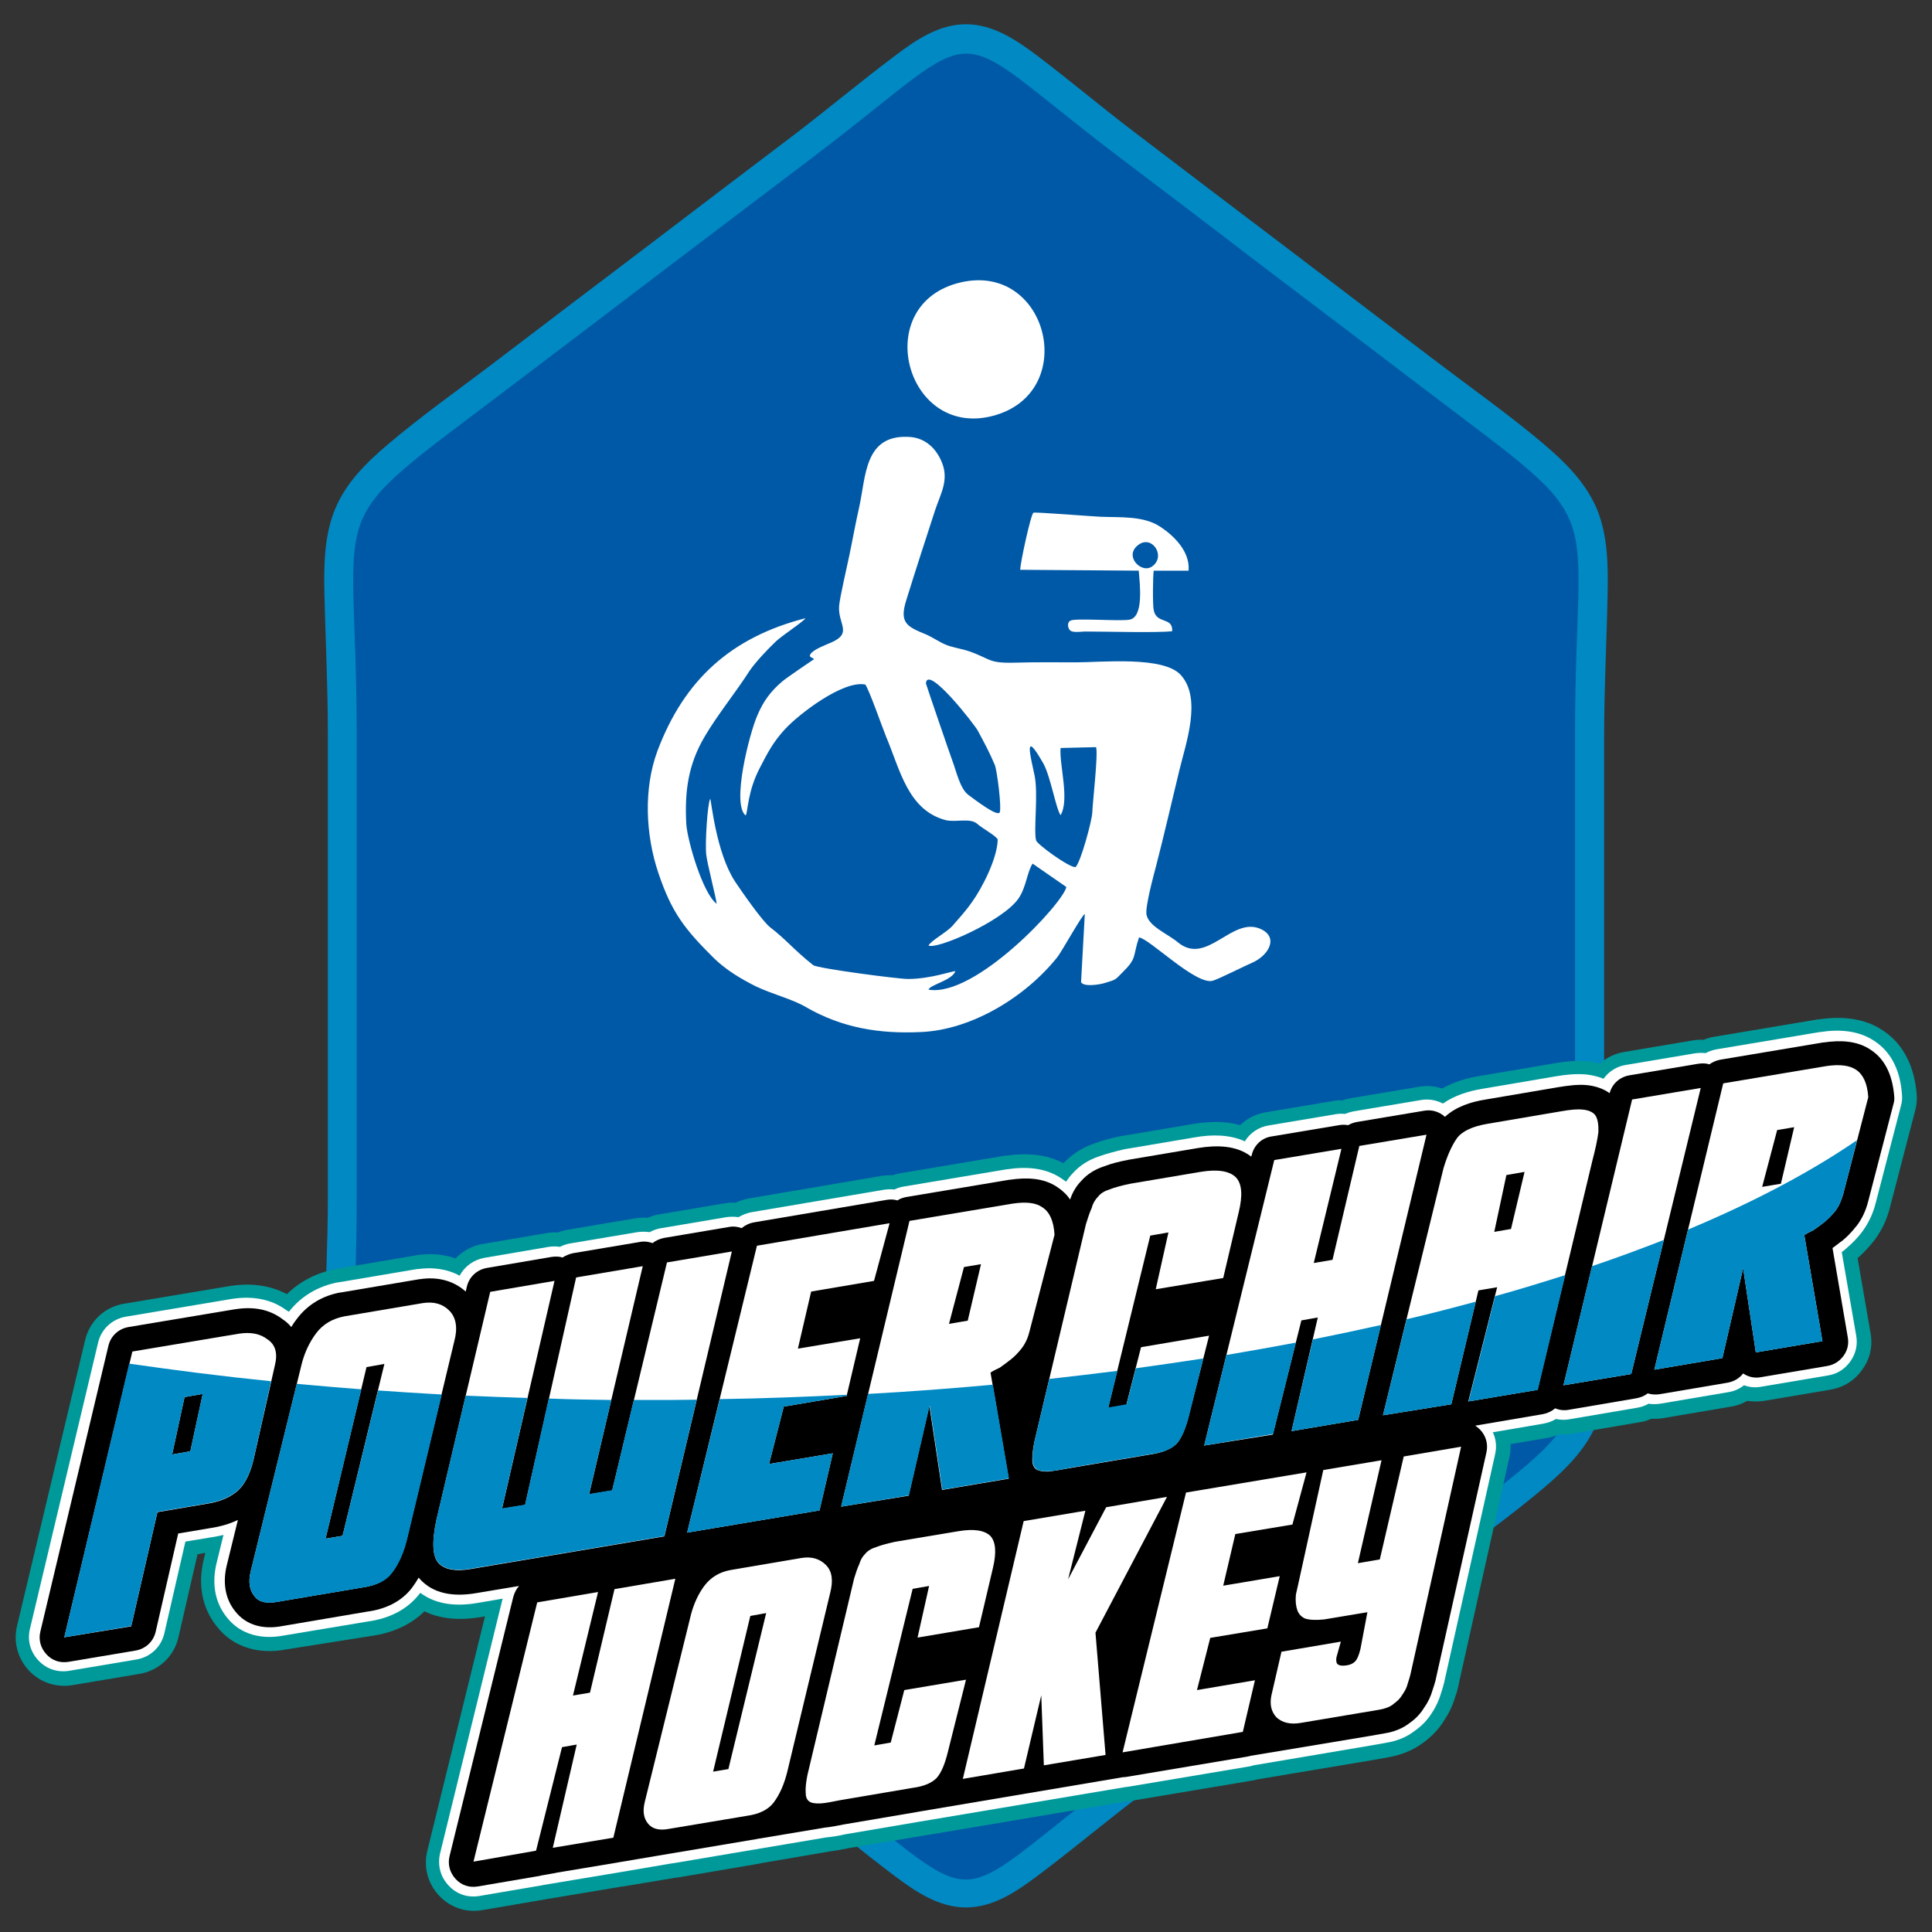
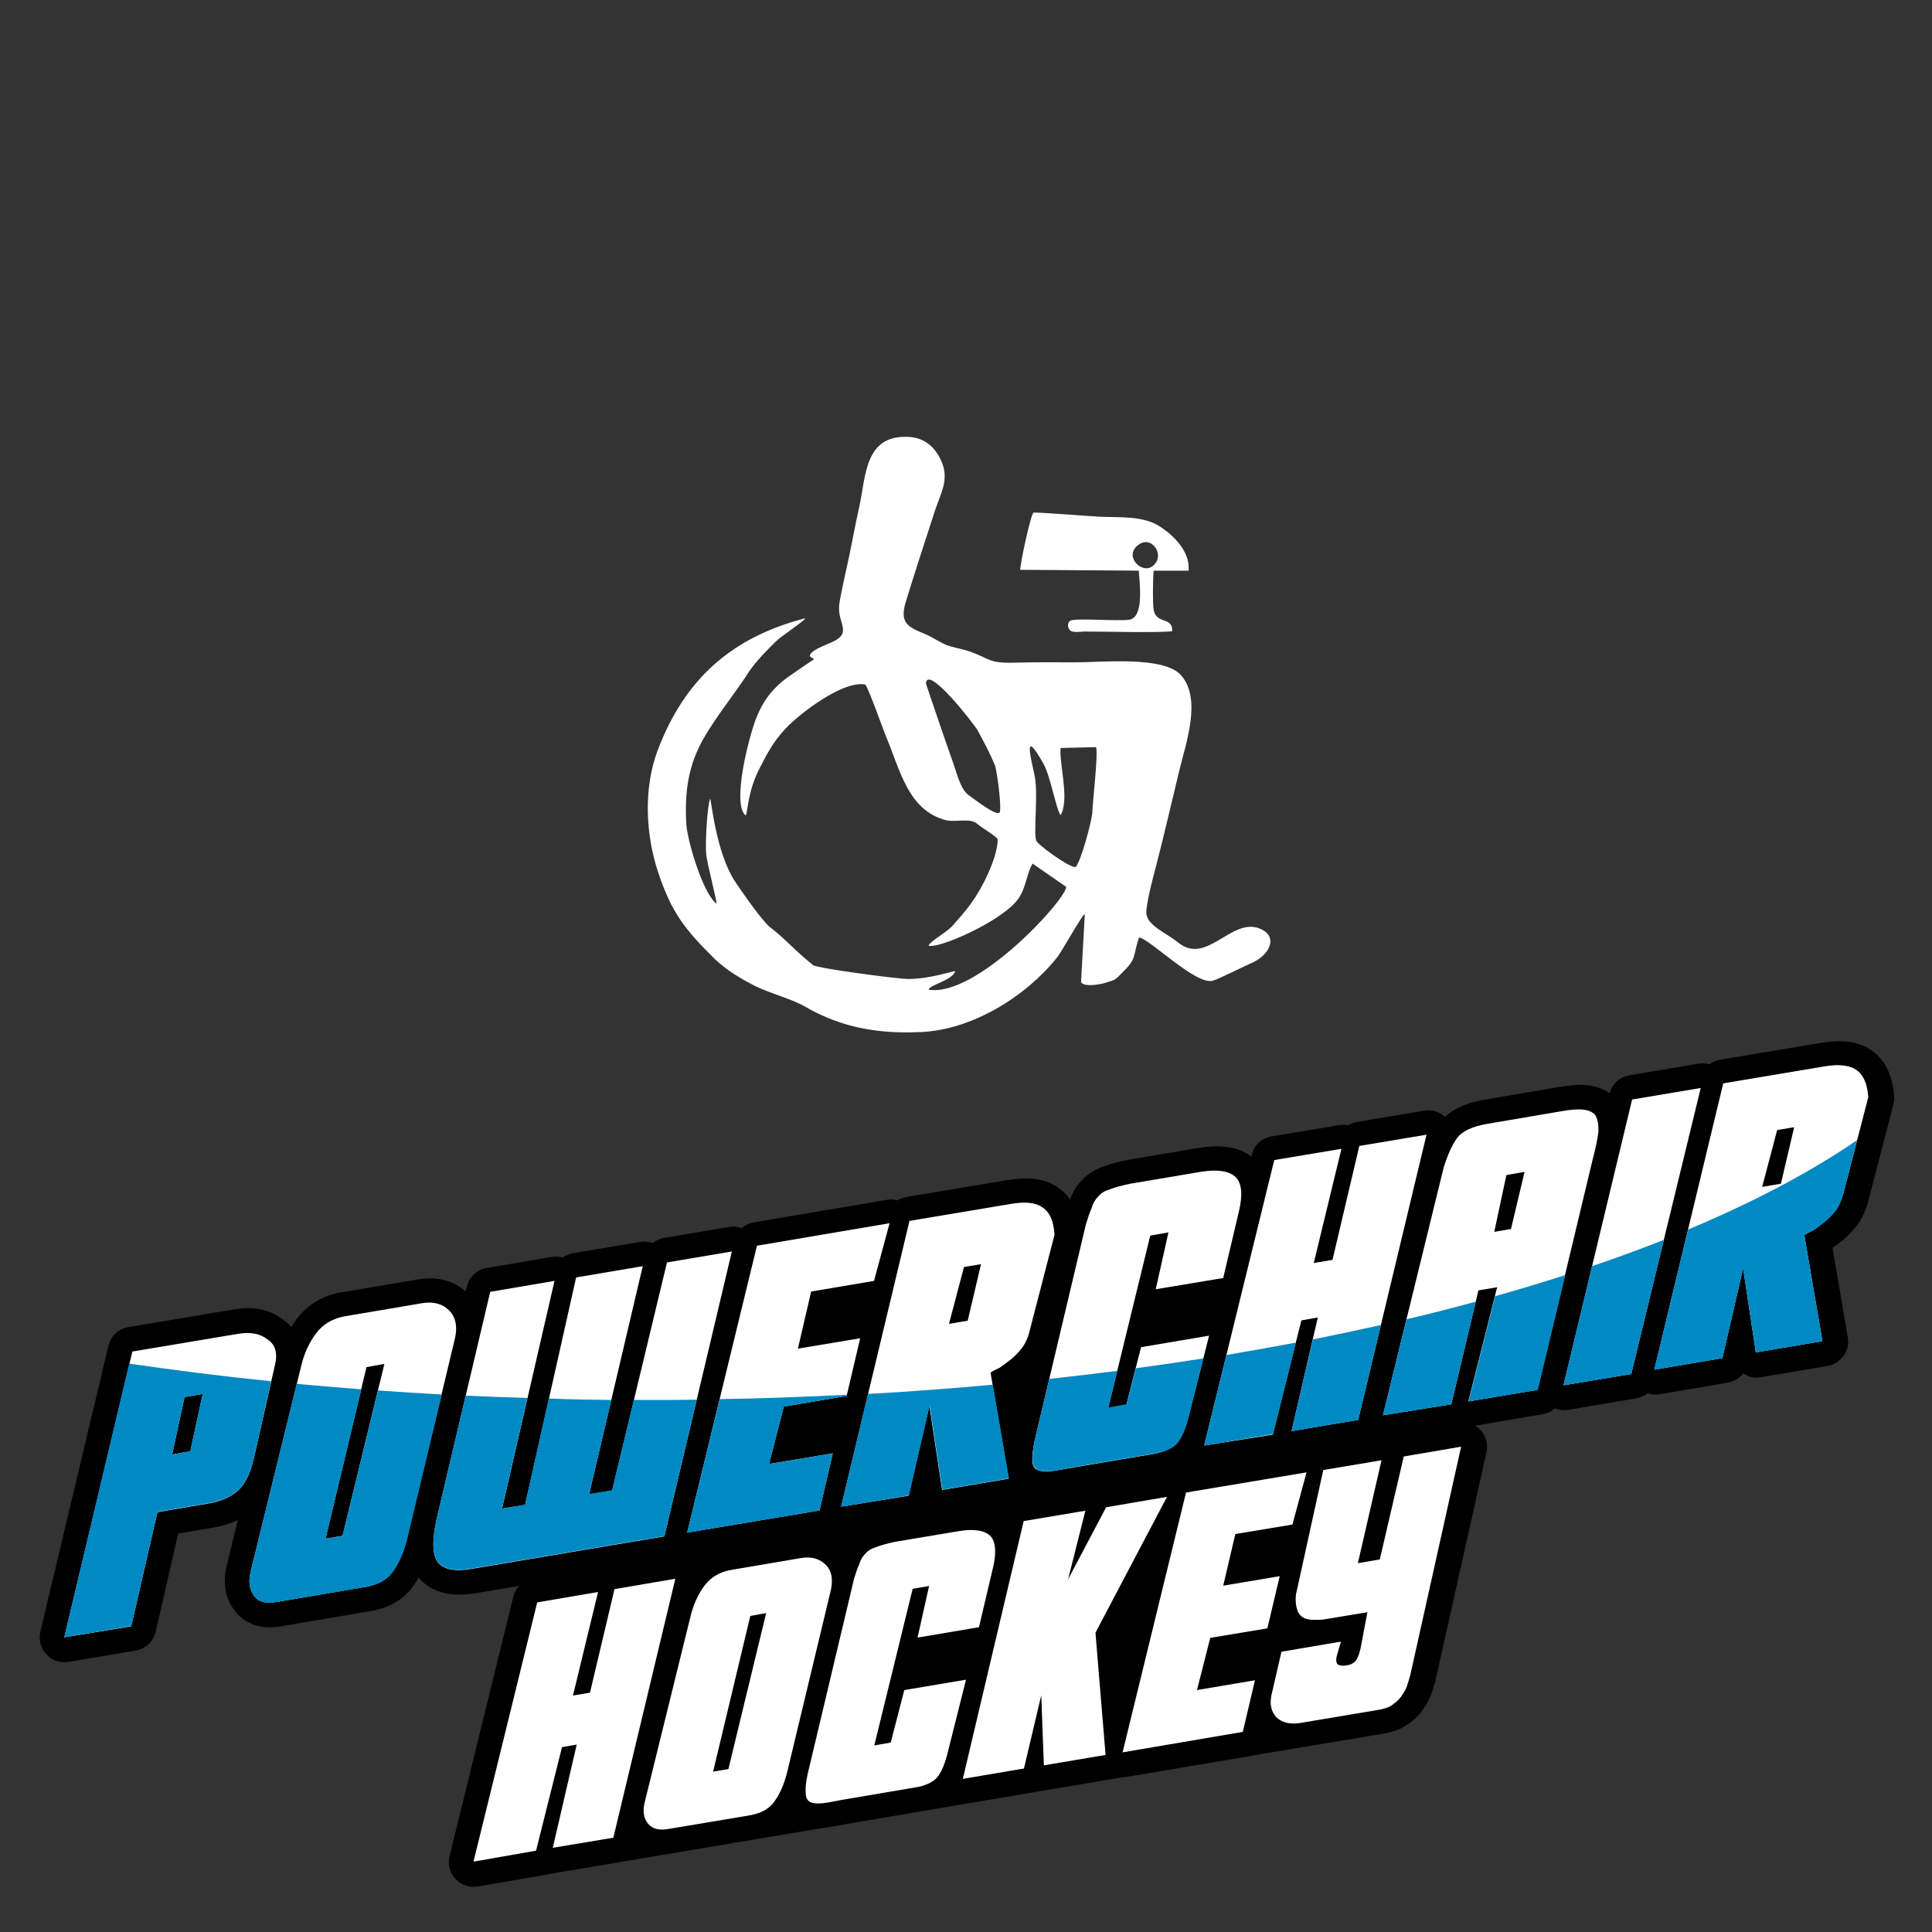
<svg xmlns="http://www.w3.org/2000/svg" version="1.1" id="Ebene_1" x="0px" y="0px" viewBox="0 0 670 670" style="enable-background:new 0 0 670 670;" xml:space="preserve">
  <rect x="0" y="0" width="670" height="670" fill="#333333" stroke="none" />
  <style type="text/css">
	.st0{fill-rule:evenodd;clip-rule:evenodd;fill:#0059A6;}
	.st1{fill-rule:evenodd;clip-rule:evenodd;fill:#0089C3;}
	.st2{fill-rule:evenodd;clip-rule:evenodd;fill:#FFFFFF;}
	.st3{fill-rule:evenodd;clip-rule:evenodd;fill:#009999;}
	.st4{fill-rule:evenodd;clip-rule:evenodd;fill:#000001;}
</style>
  <g>
    <g>
-       <path class="st0" d="M388.4,51.3c17.8,13.5,35.6,27,53.4,40.6c17.8,13.5,35.6,27,53.4,40.6c67.5,51.3,53.4,35.1,53.4,121.7v81.1    v81.1c0,86.6,14.1,70.4-53.4,121.7c-17.8,13.5-35.6,27-53.4,40.6c-17.8,13.5-35.6,27-53.4,40.6c-63.4,48.1-43.4,48.2-106.8,0    c-17.8-13.5-35.6-27-53.4-40.6c-17.8-13.5-35.6-27-53.4-40.6c-67.5-51.3-53.4-35.1-53.4-121.7v-81.1v-81.1    c0-86.6-14.1-70.4,53.4-121.7c17.8-13.5,35.6-27,53.4-40.6c17.8-13.5,35.6-27,53.4-40.6C345,3,325,3,388.4,51.3z" />
-     </g>
+       </g>
    <g>
      <g>
-         <path class="st1" d="M387.9,54.3c-62.7-47.6-42.9-47.6-105.7,0C264.6,67.6,247,81,229.3,94.4c-17.6,13.4-35.2,26.8-52.8,40.1     c-66.8,50.7-52.8,34.7-52.8,120.4v80.3v80.3c0,85.7-14,69.6,52.8,120.4c17.6,13.4,35.2,26.8,52.8,40.1     c17.6,13.4,35.2,26.8,52.8,40.1c62.7,47.6,42.9,47.6,105.7,0c17.6-13.4,35.2-26.8,52.8-40.1c17.6-13.4,35.2-26.8,52.8-40.1     c66.8-50.7,52.8-34.7,52.8-120.4v-80.3v-80.3c0-85.7,14-69.6-52.8-120.4c-17.6-13.4-35.2-26.8-52.8-40.1     C423.1,81,405.5,67.6,387.9,54.3L387.9,54.3L387.9,54.3z M393.9,46.2c17.6,13.4,35.2,26.8,52.8,40.1     c17.6,13.4,35.2,26.8,52.8,40.1c12,9.1,24.7,18.1,36.1,27.8c7.4,6.3,14.2,13.1,18.1,22.1c3.9,9.3,4,19.8,3.8,29.7     c-0.3,16.3-1.2,32.4-1.2,48.7v80.3v80.3c0,16.3,0.8,32.4,1.2,48.7c0.2,10,0.1,20.4-3.8,29.7c-3.8,9-10.7,15.8-18.1,22.1     c-11.4,9.7-24.1,18.7-36.1,27.8c-17.6,13.4-35.2,26.8-52.8,40.1c-17.6,13.4-35.2,26.8-52.8,40.1c-11.5,8.8-22.7,18.2-34.2,26.8     c-7.2,5.4-15.3,10.9-24.7,10.9s-17.5-5.5-24.7-10.9c-11.6-8.7-22.7-18.1-34.2-26.8c-17.6-13.4-35.2-26.8-52.8-40.1     c-17.6-13.4-35.2-26.8-52.8-40.1c-12-9.1-24.7-18.1-36.1-27.8c-7.4-6.3-14.2-13.1-18.1-22.1c-3.9-9.3-4-19.8-3.8-29.7     c0.3-16.3,1.2-32.4,1.2-48.7V335v-80.3c0-16.3-0.8-32.4-1.2-48.7c-0.2-10-0.1-20.4,3.8-29.7c3.8-9,10.7-15.8,18.1-22.1     c11.4-9.7,24.1-18.7,36.1-27.8c17.6-13.4,35.2-26.8,52.8-40.1c17.6-13.4,35.2-26.8,52.8-40.1c11.5-8.8,22.7-18.2,34.2-26.8     c7.2-5.5,15.3-11,24.7-11s17.5,5.5,24.7,10.9C371.3,28.1,382.4,37.5,393.9,46.2z" />
-       </g>
+         </g>
    </g>
    <g>
      <path class="st2" d="M412.2,197.6c0.4-6.3-4.9-11.7-9.8-14.9c-5.8-3.9-13.9-3.2-20.9-3.5c-2.6-0.1-22.6-1.7-23.1-1.4    c-0.9,0.4-4.6,17.5-4.6,19.8l41.1,0.3c0.4,4.8,1.8,16.1-3.2,17c-3.5,0.6-18.6-0.6-20.4,0.3c-1.4,0.6-1,2.8-0.1,3.5    c0.9,0.7,3.5,0.4,4.9,0.3c7.7,0,24.9,0.5,30.4-0.1c0.3-5.1-5.4-2.3-6.4-7.3c-0.4-1.5-0.3-12.1,0-13.7h12.1L412.2,197.6    L412.2,197.6z M395,188.8c4.6-3.2,9.4,4.1,4.6,7.6C395.8,199.2,389.4,192.6,395,188.8z" />
    </g>
    <g>
      <g>
        <path class="st2" d="M395,325.1c3.5,0.3,19.8,16.7,25.6,15c2.1-0.6,11.4-5.3,14-6.4c5.7-2.7,8.9-9,2.2-11.7     c-9.8-3.9-18.4,13-28.3,4.8c-3.6-3-10.1-5.5-10.9-9.6c-0.5-2.7,2.4-13.4,3.3-16.8c2.8-10.8,5.4-22.2,8.1-33.3     c2.3-9.5,7.8-24.7,0.6-32.9c-5.9-6.8-27.5-4.5-36.6-4.5c-6.9,0-13.7-0.1-20.7,0.1c-9.9,0.3-8.5-1.3-16.4-4     c-2.7-0.9-5.5-1.2-8.1-2.3c-2.3-1-4.2-2.4-6.7-3.5c-6.6-2.7-9.3-4-6.8-11.9c3.2-10.3,6.7-21.1,10-31.2c1.9-5.7,4.8-10.3,2.4-16.4     c-2.1-5.3-6.2-8.9-11.9-9c-15-0.6-14.5,13.7-16.8,24.2c-1.3,5.7-2.3,11.4-3.5,17.1c-0.8,3.9-3.2,14.1-3.5,17.3     c-0.5,6.3,4.8,9.4-2.7,12.7c-1.8,0.8-6.2,2.4-7.2,4c-0.9,1.2,1,1.3,1.2,1.8c0,0-9.5,6.4-11,7.7c-4.1,3.5-6.6,6.9-8.7,11.9     c-2.7,6.2-9,30.7-4,34.6c0.8-1.3,0.6-8.4,5-16.7c2.6-5,4.4-8.6,8.6-13.2c5-5.4,20.3-17.1,27.9-15.5c1.5,2.3,5.7,14.4,7.2,18.1     c4.8,11.3,7.5,25.4,20.6,28.9c3.5,0.9,8.5-0.9,11,1.3c1.9,1.7,6.2,3.9,7.1,5.4c-0.1,6.6-5.5,17-8.9,21.7     c-2.3,3.3-4.4,5.5-6.9,8.4c-2.2,2.3-7.3,5-8.2,6.7c2.8,1.5,25.7-8.4,31.2-16.3c2.7-3.9,3-9.3,4.9-12.1l11.7,8.1     c-1,5.5-31.6,38.4-47.8,35.6c0.5-1.7,8.2-3.2,9.3-6.4c-1-0.1-8.6,2.7-16.4,2.7c-3.6,0-31.6-3.7-32.9-4.8     c-6.9-5.5-9.5-9-14.9-13.1c-2.8-2.2-10-12.6-12.2-15.9c-6.6-10.1-8.2-28-8.6-28.7c-1,1.8-1.8,15.7-1.4,19.3     c0.3,3,3.7,16.1,3.6,17.1c-4.8-3.6-10.1-21.8-10.5-27.6c-0.6-11.2,0.6-20.6,6.4-30.4c4.4-7.5,10.7-15.2,15.5-22.7     c2.1-3.1,6.3-7.5,9-10.1c2.1-2.1,9.9-7.1,10.4-8.2c-25.7,6.6-42,21.3-51.3,46c-4.9,13.2-4.1,29.2,0.3,42.3     c4.6,13.7,9.1,19.5,19.3,29.6c4.2,4.1,9.4,7.2,14.6,9.8c5.7,2.7,12.6,4.4,17.2,7.1c12.6,7.3,25.6,9.4,40.1,8.7     c17.6-0.8,36.2-12.2,47.2-26c1.5-1.9,8.9-15.2,9.5-14.9l-1.3,23.6c0.9,1.8,6.7,0.8,8.2,0.3c4-1.2,3.5-1,6-3.5     C394.5,332.1,392.7,331.9,395,325.1L395,325.1L395,325.1z M321.1,237c0.5-6.8,17.1,14.6,18,16.4c2.2,4.1,4.1,7.6,5.9,11.9     c0.8,2.1,2.4,14.8,1.7,16.4c-0.8,1.7-8.9-4.6-10.7-5.9c-3.1-2.1-4.4-8.6-5.8-12.2C329.4,261.5,321.1,237.2,321.1,237L321.1,237     L321.1,237z M367.8,282.7c3.2-5.4-0.5-17.6,0-23.3l12.3-0.3c0.8,2.2-1.2,19.1-1.3,22.7c-0.1,2.7-4,17.2-5.8,18.9     c-2.1,0.3-13.5-8-13.7-9.3c-0.9-3.6,0.8-15.9-0.5-22.4c-1.3-6.2-4.2-17,3.1-4.1C364.4,269.6,366.2,280.5,367.8,282.7L367.8,282.7     z M367.8,282.7L367.8,282.7L367.8,282.7z" />
      </g>
    </g>
    <g>
-       <path class="st2" d="M333.3,97.9c-31.6,7.2-19.5,54,10.7,46.4C374.6,136.6,363.7,91,333.3,97.9z" />
-     </g>
+       </g>
  </g>
  <g>
-     <path class="st3" d="M255.1,417.1c1.5-0.7,3-1.2,4.6-1.5l46-7.8c1.3-0.2,2.5-0.3,3.8-0.2c1-0.4,2-0.6,3.1-0.8l35.8-6   c0.1,0,0.2,0,0.3,0c6.9-1,13.9-0.7,20.1,2.6c3-3.2,6.7-5.5,10.8-6.9c3-1.1,6-1.9,9.1-2.5c0.2,0,0.5-0.1,0.7-0.1l24.3-4.1   c5.4-0.9,11.1-1.1,16.4,0.4c2.4-2.4,5.5-3.9,9-4.5l23.3-3.9c1-0.2,2.1-0.3,3.2-0.2c1-0.4,2-0.6,3.1-0.8l23.3-3.9   c2.7-0.5,5.5-0.3,8.1,0.6c4.1-2.3,8.6-3.7,13.3-4.4l25.3-4.3c3.9-0.7,7.9-1.1,11.9-0.7c1.4,0.1,2.9,0.4,4.3,0.7   c2.3-2.1,5.3-3.5,8.4-4l23.8-4c1.2-0.2,2.5-0.3,3.7-0.2c1.2-0.5,2.5-0.9,3.9-1.1l35.8-6c0.1,0,0.2,0,0.3,0   c7.6-1.1,15.5-0.6,22.1,3.8c7.7,5,11.1,13.4,11.8,22.3c0.1,1.9,0,3.6-0.5,5.4l-8.7,33.4c-1,4.2-2.8,8.1-5.4,11.6   c-0.1,0.1-0.2,0.3-0.3,0.4c-1.7,2.1-3.5,4.1-5.6,5.9l4.5,26.1c0.8,4.5-0.2,8.9-2.9,12.6c-2.6,3.7-6.4,6.1-10.9,6.9l-23.1,3.9   c-2,0.3-4,0.3-5.9,0c-1.7,1-3.6,1.7-5.6,2l-23.6,4c-1.3,0.2-2.6,0.3-4,0.2c-1.3,0.6-2.6,1-4,1.2l-23.5,4c-1.5,0.3-3,0.3-4.6,0.2   c-1.4,0.6-2.8,1.1-4.3,1.3l-12.5,2.1c0.1,1.6,0,3.2-0.4,4.7l-17.6,78.8c0,0.1,0,0.1,0,0.2c-0.3,1.4-0.7,2.8-1.2,4.1   c-0.8,2.8-2.1,5.5-3.7,7.9c-1.8,3-4.2,5.5-7,7.6c-3.6,2.8-7.9,4.5-12.4,5.3l-5,0.9l-40.6,6.8c-0.6,0.2-1.2,0.3-1.8,0.4l-41.7,7   c-0.6,0.1-1.1,0.2-1.7,0.2l-69.3,11.7c-0.6,0.1-1.3,0.2-1.9,0.3l-25.1,4.2c-2.3,0.5-4.6,0.9-6.9,1.2l-22.8,3.9   c-0.9,0.2-1.7,0.3-2.6,0.5l-26.5,4.5c-0.7,0.1-1.4,0.2-2.1,0.3l-16.8,2.8c-0.3,0.1-0.5,0.1-0.8,0.1l-21,3.5c-0.2,0-0.4,0.1-0.6,0.1   l-4.8,0.8c-0.2,0-0.3,0.1-0.5,0.1l-21.7,3.7c-5.7,1-11.2-0.9-15.1-5.1c-3.9-4.2-5.4-9.9-4-15.5l20-81.3l-1.5,0.3   c-6.6,1.1-13.5,0.9-19.5-2c-4.9,4.8-11.3,7.5-18.2,8.5L99.3,572c-9.2,1.8-18.5-0.5-24.3-8.2c-5.2-6.6-6.3-14.8-4.4-22.8l0.6-2.5   l-2.7,0.5l-6.6,28.7c-1.5,6.7-6.8,11.7-13.6,12.8l-23.2,3.9c-5.6,0.9-11.2-0.9-15.1-5.1c-3.9-4.2-5.4-9.9-4.1-15.4l23.6-99.1   c1.6-6.7,6.8-11.6,13.6-12.7l37.1-6.2c0.1,0,0.1,0,0.2,0c6.6-1,13.3-0.2,19.1,2.9c4.6-4.5,10.4-7.5,17-8.7c0.1,0,0.2,0,0.3-0.1   l27.2-4.6c0.1,0,0.2,0,0.4-0.1c4.6-0.7,9.2-0.4,13.6,1.1c2.5-2.6,5.8-4.4,9.4-5l22.3-3.8c1.3-0.2,2.5-0.3,3.8-0.2   c1.2-0.5,2.4-0.8,3.7-1l23.2-3.9c1.4-0.2,2.9-0.3,4.3-0.2c1.3-0.6,2.7-1,4.1-1.2l22.5-3.8C252.4,417.1,253.8,417,255.1,417.1z" />
-     <path class="st2" d="M100.2,454.9c4.3-5.5,10.2-8.9,17-10.2c0.1,0,0.2,0,0.2,0l27.2-4.6c0.1,0,0.2,0,0.3,0   c5.1-0.7,10.1-0.1,14.5,2.3c1.7-3.2,4.8-5.5,8.6-6.2l22.3-3.8c1.3-0.2,2.6-0.2,3.9,0c1.1-0.6,2.4-1,3.6-1.2l23.2-3.9   c1.4-0.2,2.9-0.2,4.3,0c1.3-0.7,2.6-1.2,4.1-1.4l22.5-3.8c1.4-0.2,2.8-0.2,4.2,0c1.4-0.8,2.9-1.4,4.4-1.7l46-7.8   c1.2-0.2,2.5-0.2,3.7-0.1c1-0.5,2-0.8,3.1-1l35.8-6c0.1,0,0.1,0,0.2,0c6.4-1,13.2-0.6,18.7,3.1c0.6,0.4,1.1,0.8,1.7,1.2   c0.7-1,1.4-2,2.3-2.9c2.5-2.8,5.6-4.7,9.2-5.9c2.8-1,5.6-1.7,8.5-2.4c0.2,0,0.3-0.1,0.5-0.1l24.3-4.1c5.7-1,11.9-1,17.2,1.4   c1.8-2.9,4.7-4.9,8.2-5.5l23.3-3.9c1.1-0.2,2.1-0.2,3.2-0.1c1-0.4,2-0.7,3-0.9l23.3-3.9c2.7-0.5,5.4,0,7.7,1.2   c4-2.8,8.8-4.3,13.6-5.1l25.3-4.3c3.5-0.6,7.1-1,10.6-0.7c2.1,0.2,4.2,0.7,6.2,1.5c1.8-2.5,4.5-4.3,7.8-4.8l23.8-4   c1.3-0.2,2.6-0.2,3.8-0.1c1.2-0.6,2.5-1.1,3.8-1.3l35.8-6c0.1,0,0.1,0,0.2,0c6.4-1,13.2-0.6,18.7,3.1c6.5,4.2,9.1,11.3,9.6,18.7   c0.1,1.3,0,2.6-0.4,3.9l-8.7,33.5c-0.9,3.6-2.4,6.9-4.6,9.9c-0.1,0.1-0.2,0.2-0.2,0.3c-1.6,2.1-3.5,4-5.5,5.7   c-0.1,0.1-0.2,0.1-0.2,0.2c-0.4,0.3-0.8,0.7-1.3,1l5,28.9c0.6,3.2-0.1,6.3-2,9c-1.9,2.7-4.6,4.4-7.8,4.9l-23.1,3.9   c-2.1,0.4-4.1,0.2-6-0.5c-1.6,1.3-3.5,2.1-5.5,2.4l-23.6,4c-1.3,0.2-2.7,0.2-4,0c-1.2,0.7-2.6,1.2-4,1.4l-23.5,4   c-1.5,0.3-3.1,0.2-4.6-0.1c-1.3,0.8-2.8,1.3-4.3,1.6l-17.6,3c1.1,2.3,1.4,5,0.8,7.6l-17.6,78.8c0,0,0,0.1,0,0.1   c-0.3,1.3-0.7,2.5-1.1,3.8c-0.7,2.4-1.7,4.7-3.1,6.8c-1.5,2.5-3.5,4.6-5.9,6.3c-3,2.4-6.5,3.7-10.2,4.3l-5.1,0.9l-40.8,6.9   c-0.5,0.2-1,0.3-1.6,0.4l-41.7,7c-0.5,0.1-1,0.1-1.5,0.2l-69.6,11.7c-0.6,0.1-1.3,0.2-1.8,0.3l-25.3,4.3c-2.2,0.5-4.5,0.9-6.7,1.1   l-23.1,3.9c-0.8,0.2-1.7,0.3-2.4,0.4l-26.6,4.5c-0.6,0.1-1.3,0.2-2,0.3l-17,2.9c-0.2,0-0.4,0.1-0.6,0.1l-21,3.5   c-0.2,0-0.3,0.1-0.5,0.1l-4.9,0.8c-0.1,0-0.3,0.1-0.4,0.1l-21.7,3.7c-4.1,0.7-8-0.6-10.8-3.7c-2.8-3-3.8-7-2.9-11l21.7-88.4   l-8.8,1.5c-6.9,1.2-14.1,0.7-19.7-3.5c-0.1,0.1-0.2,0.2-0.3,0.3c-4.4,5.7-10.8,8.6-17.8,9.6l-29.4,4.9c-7.4,1.4-14.9-0.2-19.7-6.4   c-4.3-5.4-5.1-12.1-3.5-18.7l2.4-9.8c-1.3,0.3-2.7,0.6-4.1,0.8l-9.1,1.5l-7.3,31.8c-1.1,4.8-4.9,8.3-9.7,9.1l-23.2,3.9   c-4.1,0.7-8-0.6-10.8-3.6c-2.8-3-3.9-7-2.9-11l23.6-99.1c1.1-4.8,4.9-8.3,9.7-9.1l37-6.2c0,0,0.1,0,0.1,0c6.6-1,13.3,0,18.7,4.1   C99.9,454.7,100.1,454.8,100.2,454.9z" />
    <path class="st4" d="M433.7,608.9c-0.4,0.1-0.9,0.2-1.3,0.3l-41.7,7c-0.4,0.1-0.8,0.1-1.2,0.1l-69.9,11.8c-0.6,0.1-1.2,0.2-1.7,0.3   l-25.3,4.3c-2.1,0.4-4.4,0.9-6.6,1.1l-23.3,3.9c-0.8,0.2-1.6,0.3-2.3,0.4l-26.7,4.5c-0.6,0.1-1.2,0.2-1.8,0.3l-17.2,2.9   c-0.2,0-0.4,0.1-0.5,0.1l-21,3.5c-0.1,0-0.3,0-0.4,0.1l-5.1,0.9c-0.1,0-0.2,0-0.3,0.1l-21.7,3.7c-2.9,0.5-5.7-0.4-7.7-2.6   c-2-2.2-2.8-5-2.1-7.9l22.1-89.9c0.4-1.4,1-2.7,2-3.8l-15,2.5c-6.5,1.1-13.6,0.7-18.6-4.1c-0.1-0.1-0.1-0.1-0.2-0.2   c-0.4-0.4-0.7-0.7-1-1.1c-0.7,1.2-1.5,2.4-2.3,3.5c-3.8,5-9.5,7.5-15.6,8.3l-29.4,5c-6.2,1.2-12.4,0-16.4-5.2   c-3.6-4.5-4.2-10.2-2.9-15.7l3.9-15.9c-2.9,1.4-6.1,2.3-9.4,2.8l-11.3,1.9l-7.8,34c-0.8,3.5-3.5,6-7,6.6l-23.2,3.9   c-2.9,0.5-5.7-0.4-7.7-2.6c-2-2.2-2.8-5-2.1-7.9l23.6-99.1c0.8-3.4,3.5-5.9,7-6.5l37.1-6.2c0,0,0.1,0,0.1,0   c5.8-0.9,11.5-0.1,16.2,3.5c1.2,0.8,2.2,1.7,3,2.7c0.6-1,1.3-2,2-2.9c3.8-5,9-8,15.1-9.1c0.1,0,0.1,0,0.2,0l27.2-4.6   c0.1,0,0.1,0,0.2,0c5.8-0.9,11.5,0.4,15.8,4.3l0.4-1.7c0.8-3.4,3.5-5.9,7-6.5l22.3-3.8c1.4-0.2,2.7-0.2,3.9,0.2   c1-0.7,2.3-1.2,3.6-1.5l23.2-3.9c1.5-0.3,3-0.1,4.4,0.4c1.1-0.9,2.5-1.5,4-1.8l22.5-3.8c1.5-0.3,3-0.1,4.4,0.4c1.2-1,2.6-1.7,4.3-2   l46-7.8c1.3-0.2,2.5-0.2,3.7,0.2c0.9-0.6,2-1,3.2-1.2l35.8-6c0.1,0,0.1,0,0.2,0c5.5-0.8,11.5-0.7,16.3,2.6c1.8,1.2,3.3,2.6,4.4,4.3   c0.8-2.4,2.1-4.7,3.9-6.5c2.1-2.4,4.8-4,7.8-5c2.6-1,5.4-1.7,8.1-2.2c0.1,0,0.2,0,0.4-0.1l24.3-4.1c6.2-1,13.2-1,18.3,3l0.2-0.6   c0.8-3.4,3.5-5.9,6.9-6.4l23.3-3.9c1.1-0.2,2.2-0.2,3.2,0c0.9-0.5,1.9-0.9,3-1.1l23.3-3.9c2.7-0.5,5.3,0.3,7.3,2.1   c3.8-3.5,9-5.2,14.1-6l25.3-4.3c3.1-0.5,6.6-1,9.8-0.7c2.9,0.3,5.7,1.2,7.9,2.8c0.9-3.3,3.5-5.6,6.9-6.2l23.8-4   c1.4-0.2,2.7-0.2,3.9,0.2c1.1-0.8,2.3-1.3,3.7-1.6l35.8-6c0.1,0,0.1,0,0.2,0c5.5-0.8,11.5-0.7,16.3,2.6c5.5,3.6,7.6,9.8,8.1,16.1   c0.1,1,0,1.8-0.3,2.8l-8.7,33.5c-0.8,3.2-2.1,6.1-4.1,8.7c-0.1,0.1-0.1,0.1-0.2,0.2c-1.5,1.9-3.1,3.6-5,5.1c-0.1,0-0.1,0.1-0.2,0.1   c-0.9,0.7-1.9,1.5-2.9,2.2l5.3,31c0.4,2.3-0.1,4.5-1.5,6.4c-1.4,1.9-3.3,3.1-5.6,3.5l-23.1,3.9c-2.2,0.4-4.3-0.1-6.1-1.3   c-1.3,1.7-3.2,2.8-5.4,3.2l-23.6,4c-1.4,0.2-2.8,0.1-4.1-0.3c-1.1,0.9-2.4,1.4-3.9,1.7l-23.5,4c-1.6,0.3-3.2,0.1-4.7-0.5   c-1.2,1-2.6,1.7-4.2,2l-23.5,4c0.6,0.4,1.2,0.9,1.7,1.4c2,2.1,2.8,4.9,2.2,7.8l-17.6,78.8c0,0,0,0.1,0,0.1   c-0.3,1.2-0.7,2.4-1.1,3.6c-0.6,2.1-1.5,4.1-2.8,5.9c-1.3,2.2-3,4-5,5.4c-2.5,2-5.6,3.2-8.8,3.7l-5.1,0.9L433.7,608.9z" />
    <path class="st2" d="M64,484.5l-4.3,19.9l6.3-1.1l4.3-19.9L64,484.5L64,484.5z M22.3,567.8l23.6-99.1l37-6.2c4.1-0.6,7.3,0,9.9,2   c2.7,1.8,3.6,4.8,2.5,9.1l-7.4,32.7c-1.3,5.4-3.4,9.2-6.2,11.3c-2.6,2-6,3.3-10,3.9l-17.1,2.9l-9.1,39.6L22.3,567.8L22.3,567.8z    M127.1,474.1l-14.2,59.5l5.9-1l14.5-59.6L127.1,474.1L127.1,474.1z M96.2,555.5l29.6-5c4.7-0.7,8-2.3,10.1-5.1   c2.3-3,4.1-7,5.3-12.1l16.3-68c1.3-4.7,0.7-8.3-1.6-10.7c-2.3-2.4-5.4-3.3-9.3-2.7l-27.2,4.6c-4.1,0.8-7.4,2.7-9.8,5.9   c-2.3,3.1-4,6.7-5,10.7l-17.7,72c-0.8,3.5-0.4,6.3,1.3,8.4C89.7,555.6,92.4,556.2,96.2,555.5L96.2,555.5z M222.9,439.1l-18.6,79.1   l8-1.3l19-79.1l22.5-3.8l-23.4,98.8l-67,11.3c-5.3,0.9-9,0.3-11.2-1.9c-2.2-2.2-2.5-7.2-0.9-14.9L170,448l22.3-3.8l-18.2,79l8-1.3   l17.7-78.9L222.9,439.1L222.9,439.1z M238.3,531.5l45.9-7.7l4.6-19.8l-22.1,3.7l5.1-19.9l21.8-3.7l4.7-20l-21.6,3.6l4.6-19.8   l21.8-3.7l5.4-20l-46,7.8L238.3,531.5L238.3,531.5z M334.3,439.4l-5.2,19.7l6.5-1.1l4.6-19.6L334.3,439.4L334.3,439.4z    M291.7,522.5l23.7-99.1l35.8-6c4.7-0.7,8.1-0.3,10.3,1.3c2.5,1.6,3.9,4.7,4.2,9.5l-8.7,33.6c-0.5,2.1-1.4,4.1-2.7,5.8   c-1.1,1.4-2.3,2.7-3.7,3.8c-1.4,1.1-2.6,2-3.9,2.9c-1.3,0.6-2.3,1.1-3.2,1.7l6.3,36.8l-23.1,3.9l-4.4-29.2l-7.2,31.2L291.7,522.5   L291.7,522.5z M358.8,499.6c-0.6,2.8-0.8,5-0.8,6.6c0,1.5,0.4,2.6,1.3,3.3c0.9,0.6,2.4,0.9,4.5,0.8c1.7-0.2,4.1-0.6,7.3-1.2   l27.8-4.7c4.3-0.6,7.3-1.9,9.2-3.8c1.7-2,3.1-5.3,4.2-9.8l7-27.6l-23.6,4l-5.1,20l-6.3,1.1l14.6-59.8l6.3-1.1l-4.4,19.7l23.4-3.9   l5.4-22.9c1.4-5.8,1.1-9.8-1-12c-2.2-2.2-6.3-2.9-12.3-1.9l-24.3,4.1c-3,0.6-5.4,1.3-7,1.9c-1.9,0.6-3.3,1.4-4.2,2.6   c-1,1-1.8,2.3-2.2,3.9c-0.7,1.5-1.3,3.4-2,5.6L358.8,499.6L358.8,499.6z M417.6,501.3l24.3-99l23.3-3.9l-9.6,39.6l6.5-1.1l9.3-39.5   l23.3-3.9l-23.7,98.9l-23.1,3.9l9.1-39.4l-5.7,1l-9.9,39.6L417.6,501.3L417.6,501.3z M518.2,427.2l5.8-1l4.7-19.8l-6.3,1.1   L518.2,427.2L518.2,427.2z M479.6,490.8l23.7-3.8l9.4-39.5l6.5-1.1l-10,39.6l24-4l19-79.4c1.1-4.2,1.8-7.5,2.1-9.9   c0.1-2.7-0.2-4.7-1.1-6c-0.9-1.1-2.3-1.7-4.3-1.9c-1.8-0.2-4.3,0-7.6,0.6l-25.3,4.3c-5.4,0.9-9,2.6-10.8,5.1   c-1.8,2.6-3.3,6-4.6,10.3L479.6,490.8L479.6,490.8z M542.2,480.4l23.8-99.1l23.8-4l-24.1,99.2L542.2,480.4L542.2,480.4z    M616.3,391.9l-5.2,19.7l6.5-1.1l4.6-19.6L616.3,391.9L616.3,391.9z M573.7,475l23.6-4l7.2-31.2l4.4,29.2l23.1-3.9l-6.3-36.8   c0.8-0.5,1.9-1.1,3.2-1.7c1.2-0.8,2.5-1.8,3.9-2.9c1.3-1.1,2.6-2.4,3.7-3.8c1.3-1.7,2.1-3.7,2.7-5.8l8.7-33.6   c-0.3-4.8-1.8-7.9-4.2-9.5c-2.2-1.5-5.6-2-10.3-1.3l-35.8,6L573.7,475L573.7,475z M164.2,645.6l22.1-89.9l21.1-3.6l-8.7,35.9l5.9-1   l8.5-35.9l21.1-3.6l-21.5,89.8l-21,3.5l8.3-35.8l-5.1,0.9l-9,35.9L164.2,645.6L164.2,645.6z M260.2,560.4l-12.9,54l5.3-0.9   l13.1-54.1L260.2,560.4L260.2,560.4z M232.2,634.2l26.9-4.5c4.2-0.6,7.3-2.1,9.2-4.6c2.1-2.8,3.7-6.4,4.8-11l14.8-61.7   c1.1-4.3,0.7-7.5-1.5-9.7c-2.1-2.1-4.9-3-8.5-2.4l-24.7,4.2c-3.7,0.7-6.7,2.5-8.9,5.4c-2.1,2.8-3.6,6.1-4.6,9.7l-16.1,65.3   c-0.8,3.2-0.4,5.7,1.2,7.6C226.3,634.3,228.7,634.9,232.2,634.2L232.2,634.2z M280,615.6l16.2-68.2c0.6-2,1.2-3.7,1.8-5   c0.4-1.4,1.1-2.6,2-3.5c0.9-1.1,2.2-1.9,3.9-2.4c1.5-0.6,3.7-1.2,6.4-1.8l22.1-3.7c5.4-0.9,9.1-0.3,11.1,1.7   c1.8,2,2.1,5.6,0.9,10.8l-4.9,20.8l-21.3,3.6l4-17.9l-5.7,1l-13.3,54.3l5.7-1l4.7-18.2l21.4-3.6l-6.3,25.1c-1,4.1-2.2,7-3.8,8.9   c-1.7,1.8-4.5,3-8.3,3.5l-25.3,4.3c-2.9,0.6-5.1,1-6.6,1.1c-2,0.1-3.3-0.1-4.1-0.7c-0.8-0.6-1.2-1.6-1.2-3   C279.3,620.1,279.5,618.1,280,615.6L280,615.6z M333.9,616.9l21.2-3.6l6-25.4l0.9,24.3l21.4-3.6l-3.5-42.4l24.8-47.1l-21.1,3.6   l-13.2,25l6-23.8l-21.4,3.6L333.9,616.9L333.9,616.9z M389.3,607.7l22-90.1l41.8-7l-4.9,18.1l-19.8,3.3l-4.2,17.9l19.6-3.3   l-4.3,18.1l-19.8,3.3l-4.6,18.1l20.1-3.4l-4.2,17.9L389.3,607.7L389.3,607.7z M506.7,501.7l-19.9,3.4l-8.3,35.7l-7.6,1.3l8.2-35.7   l-20.2,3.4l-7.9,36c-0.6,2.7-1.1,5.1-1.6,7.2c-0.2,2.2,0,4,0.5,5.4c0.5,1.4,1.4,2.3,2.7,2.9c1.6,0.5,3.8,0.6,6.6,0.3l15-2.5   l-2.4,12.7c-0.5,2.1-1.1,3.5-1.7,4.2c-0.7,0.8-1.7,1.3-2.9,1.5c-1.9,0.3-3.1,0.1-3.6-0.7c-0.3-0.8-0.3-1.7,0.1-2.9l1.3-4.6   l-20.6,3.5l-3.5,15.2c-0.6,3-0.1,5.5,1.7,7.5c2,1.9,4.8,2.6,8.4,2l27.4-4.6c2.1-0.4,3.8-1,5-2.1c1.3-0.9,2.3-2,3-3.2   c0.9-1.3,1.5-2.5,1.8-3.8c0.4-1.2,0.7-2.2,0.9-3L506.7,501.7z" />
    <path class="st1" d="M64,484.5l-4.3,19.9l6.3-1.1l4.3-19.9L64,484.5L64,484.5z M22.3,567.8l22.5-94.9c16,2.3,32.4,4.4,49.2,6.1   l-6.1,27.2c-1.3,5.4-3.4,9.2-6.2,11.3c-2.6,2-6,3.3-10,3.9l-17.1,2.9l-9.1,39.6L22.3,567.8L22.3,567.8z M125.3,481.8   c-7.5-0.6-15-1.2-22.4-1.9l-16,65.2c-0.8,3.5-0.4,6.3,1.3,8.4c1.6,2.1,4.2,2.8,8.1,2l29.6-5c4.7-0.7,8-2.3,10.1-5.1   c2.3-3,4.1-7,5.3-12.1l11.9-49.7c-7.4-0.4-14.8-0.9-22.1-1.4l-12.3,50.4l-5.9,1L125.3,481.8L125.3,481.8z M212,485.5l-7.7,32.6   l8-1.3l7.5-31.3c1.8,0,3.6,0,5.5,0c5.5,0,10.9,0,16.3-0.1l-11.2,47.3l-67,11.3c-5.3,0.9-9,0.3-11.2-1.9c-2.2-2.2-2.5-7.2-0.9-14.9   l10.2-43.2c7.1,0.3,14.2,0.6,21.4,0.8l-8.8,38.3l8-1.3l8.2-36.8C197.5,485.3,204.8,485.4,212,485.5L212,485.5z M238.3,531.5   l45.9-7.7l4.6-19.8l-22.1,3.7l5.1-19.9l21.8-3.7l0.1-0.4c-14.5,0.7-29.2,1.3-44.1,1.5L238.3,531.5L238.3,531.5z M291.7,522.5   l9.3-39.1c14.7-0.8,29.1-1.9,43.3-3.2l5.6,32.5l-23.1,3.9l-4.4-29.2l-7.2,31.2L291.7,522.5L291.7,522.5z M358.8,499.6l5.1-21.4   c8-0.9,15.8-1.8,23.6-2.8l-3.1,12.7l6.3-1.1l3.2-12.5c7.9-1.1,15.7-2.2,23.4-3.4l-4.9,19.6c-1.1,4.5-2.5,7.8-4.2,9.8   c-1.9,2-4.9,3.3-9.2,3.8l-27.8,4.7c-3.2,0.7-5.6,1.1-7.3,1.2c-2.2,0.1-3.7-0.1-4.5-0.8c-0.9-0.7-1.3-1.8-1.3-3.3   C358,504.6,358.3,502.4,358.8,499.6L358.8,499.6z M417.6,501.3l7.7-31.4c8.2-1.4,16.2-2.8,24.1-4.3l-7.9,31.7L417.6,501.3   L417.6,501.3z M478.9,459.5c-7.7,1.7-15.6,3.4-23.6,5l-7.4,31.8l23.1-3.9L478.9,459.5L478.9,459.5z M479.6,490.8l8.2-33.3   c8.2-1.9,16.2-4,24-6.1l-8.5,35.6L479.6,490.8L479.6,490.8z M542.8,442.2c-7.9,2.5-16,5-24.3,7.3l-9.2,36.5l24-4L542.8,442.2   L542.8,442.2z M542.2,480.4l9.9-41.3c8.6-2.9,16.9-6,24.9-9.1l-11.3,46.5L542.2,480.4L542.2,480.4z M573.7,475l23.6-4l7.2-31.2   l4.4,29.2l23.1-3.9l-6.3-36.8c0.8-0.5,1.9-1.1,3.2-1.7c1.2-0.8,2.5-1.8,3.9-2.9c1.3-1.1,2.6-2.4,3.7-3.8c1.3-1.7,2.1-3.7,2.7-5.8   l4.8-18.7c-16.2,11.1-35.9,21.5-58.6,31L573.7,475z" />
  </g>
</svg>